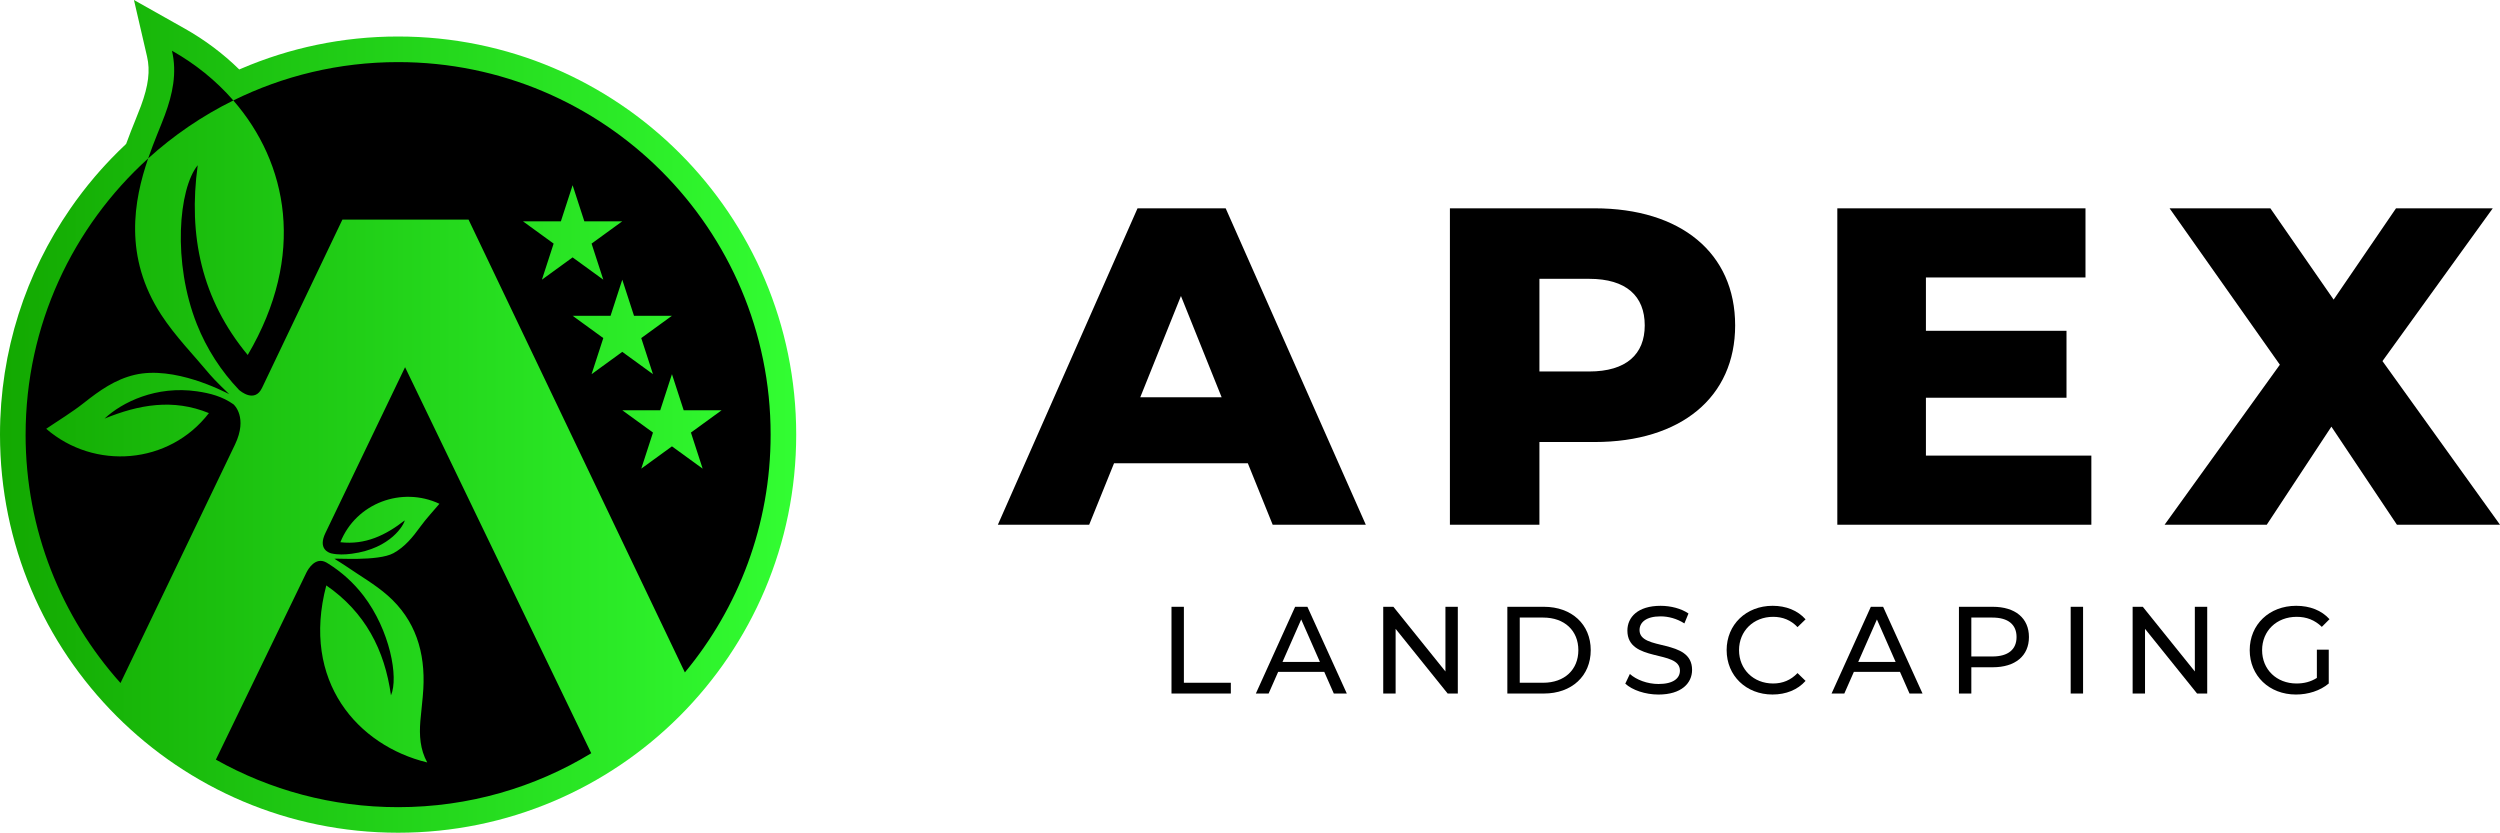
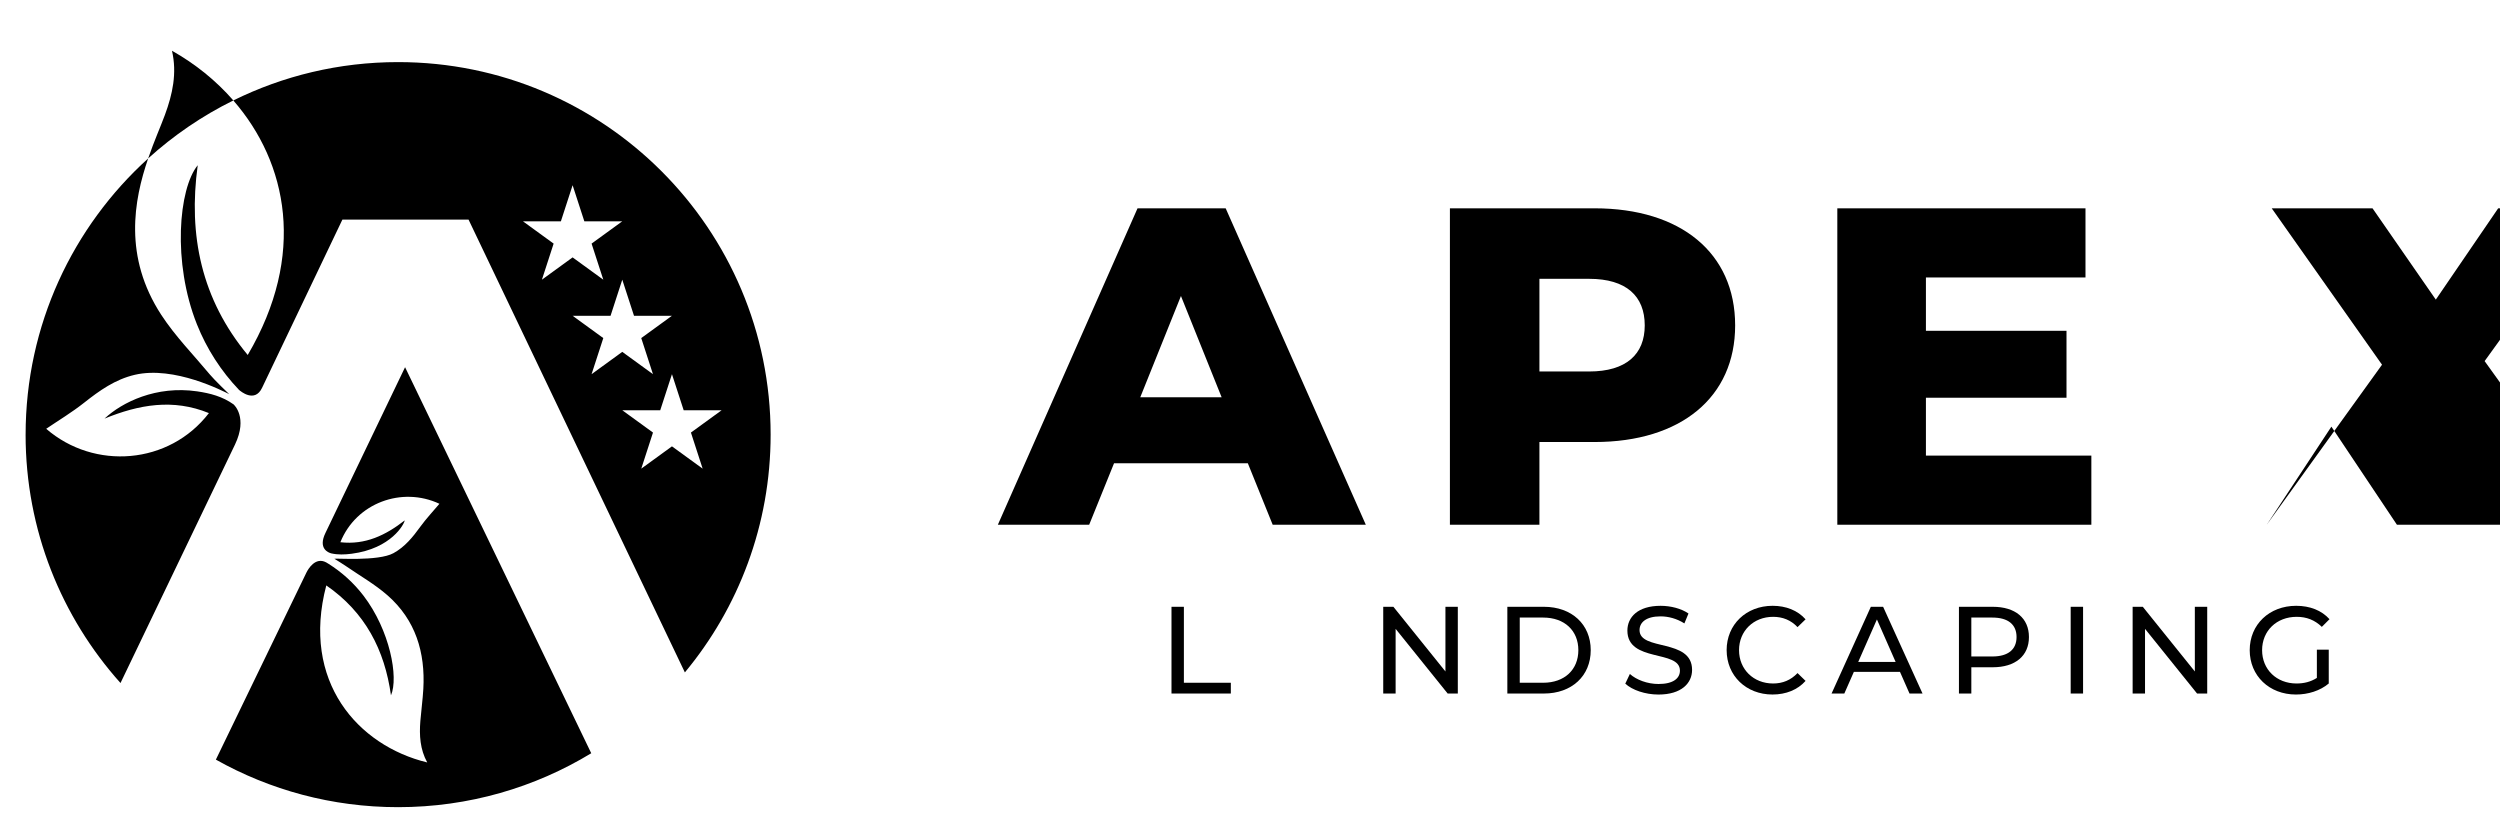
<svg xmlns="http://www.w3.org/2000/svg" id="Layer_2" viewBox="0 0 1686.74 561.84">
  <defs>
    <style>
      .cls-1 {
        fill: url(#linear-gradient);
      }
    </style>
    <linearGradient id="linear-gradient" x1="-8.48" y1="280.92" x2="545.65" y2="280.92" gradientUnits="userSpaceOnUse">
      <stop offset="0" stop-color="#12a700" />
      <stop offset="1" stop-color="#3f3" />
    </linearGradient>
  </defs>
  <g id="Layer_1-2" data-name="Layer_1">
    <g>
      <g>
        <g>
          <path d="M841.92,312.56h-90.28l-16.78,41.48h-61.61l94.24-213.49h59.47l94.55,213.49h-62.83l-16.77-41.48ZM824.23,268.03l-27.45-68.32-27.45,68.32h54.9Z" />
          <path d="M1170.7,219.54c0,48.49-36.6,78.69-94.85,78.69h-37.21v55.81h-60.39v-213.49h97.6c58.25,0,94.85,30.2,94.85,79ZM1109.7,219.54c0-19.82-12.51-31.42-37.51-31.42h-33.55v62.52h33.55c25.01,0,37.51-11.59,37.51-31.11Z" />
          <path d="M1411.03,307.38v46.66h-171.4v-213.49h167.44v46.67h-107.66v35.99h94.85v45.14h-94.85v39.04h111.63Z" />
-           <path d="M1617.2,354.04l-44.22-66.18-43.61,66.18h-68.93l77.77-107.97-74.42-105.53h68.01l42.7,61.61,42.09-61.61h65.27l-74.42,103.09,79.3,110.41h-69.54Z" />
+           <path d="M1617.2,354.04l-44.22-66.18-43.61,66.18l77.77-107.97-74.42-105.53h68.01l42.7,61.61,42.09-61.61h65.27l-74.42,103.09,79.3,110.41h-69.54Z" />
        </g>
        <g>
          <path d="M790.4,409.4h8.36v51.25h31.68v7.27h-40.04v-58.52Z" />
-           <path d="M893.47,453.29h-31.1l-6.44,14.63h-8.61l26.5-58.52h8.28l26.59,58.52h-8.78l-6.44-14.63ZM890.54,446.6l-12.62-28.67-12.62,28.67h25.25Z" />
          <path d="M983.58,409.4v58.52h-6.85l-35.11-43.64v43.64h-8.36v-58.52h6.86l35.11,43.64v-43.64h8.36Z" />
          <path d="M1017,409.4h24.66c18.81,0,31.6,11.87,31.6,29.26s-12.79,29.26-31.6,29.26h-24.66v-58.52ZM1041.17,460.65c14.46,0,23.74-8.86,23.74-21.99s-9.28-21.99-23.74-21.99h-15.8v43.98h15.8Z" />
          <path d="M1096.58,461.24l3.09-6.52c4.35,3.93,11.79,6.77,19.31,6.77,10.12,0,14.46-3.93,14.46-9.03,0-14.3-35.45-5.27-35.45-27,0-9.03,7.02-16.72,22.41-16.72,6.85,0,13.96,1.84,18.81,5.19l-2.76,6.69c-5.1-3.26-10.87-4.76-16.05-4.76-9.95,0-14.21,4.18-14.21,9.28,0,14.29,35.45,5.35,35.45,26.83,0,8.95-7.19,16.64-22.66,16.64-8.95,0-17.72-3.01-22.41-7.35Z" />
          <path d="M1164.95,438.66c0-17.3,13.21-29.93,31.02-29.93,9.03,0,16.89,3.09,22.24,9.12l-5.43,5.26c-4.51-4.76-10.03-6.94-16.47-6.94-13.21,0-22.99,9.53-22.99,22.49s9.78,22.49,22.99,22.49c6.44,0,11.95-2.26,16.47-7.02l5.43,5.27c-5.35,6.02-13.21,9.19-22.32,9.19-17.72,0-30.93-12.62-30.93-29.93Z" />
          <path d="M1281.9,453.29h-31.1l-6.44,14.63h-8.61l26.5-58.52h8.28l26.59,58.52h-8.78l-6.44-14.63ZM1278.97,446.6l-12.62-28.67-12.62,28.67h25.25Z" />
          <path d="M1368.92,429.8c0,12.7-9.2,20.4-24.41,20.4h-14.46v17.72h-8.36v-58.52h22.82c15.22,0,24.41,7.69,24.41,20.4ZM1360.56,429.8c0-8.36-5.6-13.13-16.3-13.13h-14.21v26.25h14.21c10.7,0,16.3-4.77,16.3-13.13Z" />
          <path d="M1397.08,409.4h8.36v58.52h-8.36v-58.52Z" />
          <path d="M1489.2,409.4v58.52h-6.85l-35.11-43.64v43.64h-8.36v-58.52h6.86l35.11,43.64v-43.64h8.36Z" />
          <path d="M1563.17,438.33h8.03v22.82c-5.85,4.93-13.96,7.44-22.15,7.44-17.97,0-31.18-12.62-31.18-29.93s13.21-29.93,31.35-29.93c9.28,0,17.14,3.09,22.49,9.03l-5.18,5.18c-4.85-4.68-10.37-6.77-16.97-6.77-13.54,0-23.33,9.44-23.33,22.49s9.78,22.49,23.24,22.49c4.93,0,9.53-1.09,13.71-3.76v-19.06Z" />
        </g>
      </g>
      <g>
-         <path class="cls-1" d="M268.6,24.63c-37.62,0-73.43,7.75-105.94,21.72-.41.18-.82.34-1.23.52-10.9-10.7-23.28-19.98-36.94-27.67L90.38,0l8.83,38.14c2.21,9.55.98,19.54-4.13,33.38-1.01,2.73-2.31,5.96-3.69,9.38-1.96,4.87-4.14,10.26-6.29,16.2-.2.19-.4.39-.6.58,0,0,0,0,0,0-3.1,2.92-6.13,5.91-9.09,8.97-.1.11-.21.21-.31.32,0,0,0,0,0,0-1.09,1.13-2.17,2.28-3.24,3.44-.25.27-.51.54-.76.81-1.02,1.11-2.03,2.22-3.03,3.34-.27.3-.53.6-.8.9-1.02,1.15-2.03,2.31-3.03,3.48-.18.21-.35.41-.52.62-5.79,6.82-11.24,13.93-16.33,21.32,0,0,0,0,0,0C17.51,184.18,0,236.66,0,293.24c0,148.35,120.26,268.6,268.6,268.6s268.6-120.26,268.6-268.6S416.95,24.63,268.6,24.63Z" />
        <g>
          <path d="M219.58,359.58c-5.16,10.62,1.99,13.27,3.9,13.78,4.5,1.02,9.02.86,13.76.25,26.89-3.51,35.53-20.11,35.82-22.5-12.83,9.99-26.51,16.65-43.41,14.73,10.65-26.53,41.56-37.81,66.83-25.94-4.2,4.99-8.9,9.98-12.9,15.48-5.07,6.99-10.35,13.56-18.08,17.82-10.34,5.7-39.64,3.28-39.87,3.8,2.71,1.73,5.49,3.37,8.14,5.2,9.28,6.39,19.21,12.05,27.64,19.43,18.99,16.62,25.61,38.54,24.21,63.21-.41,7.24-1.43,14.45-2.01,21.69-.76,9.6-.22,19.04,4.64,27.89-46.76-11.36-85.2-54.62-68.1-119.44,26.14,18.04,39.37,43.39,43.64,74.17,5.28-12.12-.76-44.01-18.56-67.27-6.58-8.6-14.64-15.88-23.66-21.53-.1-.06-.2-.13-.31-.19-.4-.25-.8-.49-1.21-.73-7.28-3.89-12.12,4.51-13.25,6.76l-61.15,126.32c36.34,20.43,78.28,32.08,122.94,32.08,47.71,0,92.32-13.3,130.32-36.39l-125.61-260.46-53.73,111.85Z" />
          <path d="M116.03,34.24c3.51,15.14.38,29.34-4.75,43.25-2.86,7.76-7.32,17.76-11.32,29.39,17.17-15.55,36.49-28.75,57.47-39.11-11.68-13.41-25.79-24.75-41.4-33.53Z" />
          <path d="M17.27,293.24c0,64.38,24.21,123.12,64.03,167.59l77.25-160.9c8.77-18.37-.65-26.8-1-27.12-7.42-5.27-15.62-7.47-24.61-8.78-27.56-4-50.57,7.33-62.42,18.4,23.16-9.46,46.2-13.62,70.43-3.72-26.81,34.86-77.31,38.69-109.78,10.59,8.29-5.64,17.34-11.06,25.55-17.56,10.42-8.24,20.98-15.76,34.21-18.86,26.65-6.24,59.77,11.11,63.7,13.04-.3-.29-9.85-9.41-12.96-13.16-11.09-13.33-23.43-25.86-32.84-40.29-25.57-39.2-18.59-77.25-8.86-105.59-50.79,45.99-82.69,112.44-82.69,186.35Z" />
          <path d="M268.6,41.9c-39.92,0-77.66,9.31-111.18,25.87,36.61,42.02,49.39,104.35,9.72,171.74-31.2-37.6-40.24-80.66-33.74-128.03-12.87,15.75-17.2,65.51-.53,107.36,6.59,16.54,16.31,31.56,28.39,44.22.9.79,10.58,9.05,15.55-1.38l54.2-113.51h85.12l145.95,305.5c36.14-43.53,57.86-99.44,57.86-160.43,0-138.81-112.53-251.34-251.34-251.34ZM352.83,149.31h25.6l7.91-24.35,7.91,24.35h25.6l-20.71,15.05,7.91,24.35-20.71-15.05-20.71,15.05,7.91-24.35-20.71-15.05ZM386.34,213.05h25.6l7.91-24.35,7.91,24.35h25.6l-20.71,15.05,7.91,24.35-20.71-15.05-20.71,15.05,7.91-24.35-20.71-15.05ZM453.37,301.15l-20.71,15.05,7.91-24.35-20.71-15.05h25.6l7.91-24.35,7.91,24.35h25.6l-20.71,15.05,7.91,24.35-20.71-15.05Z" />
        </g>
      </g>
    </g>
  </g>
</svg>